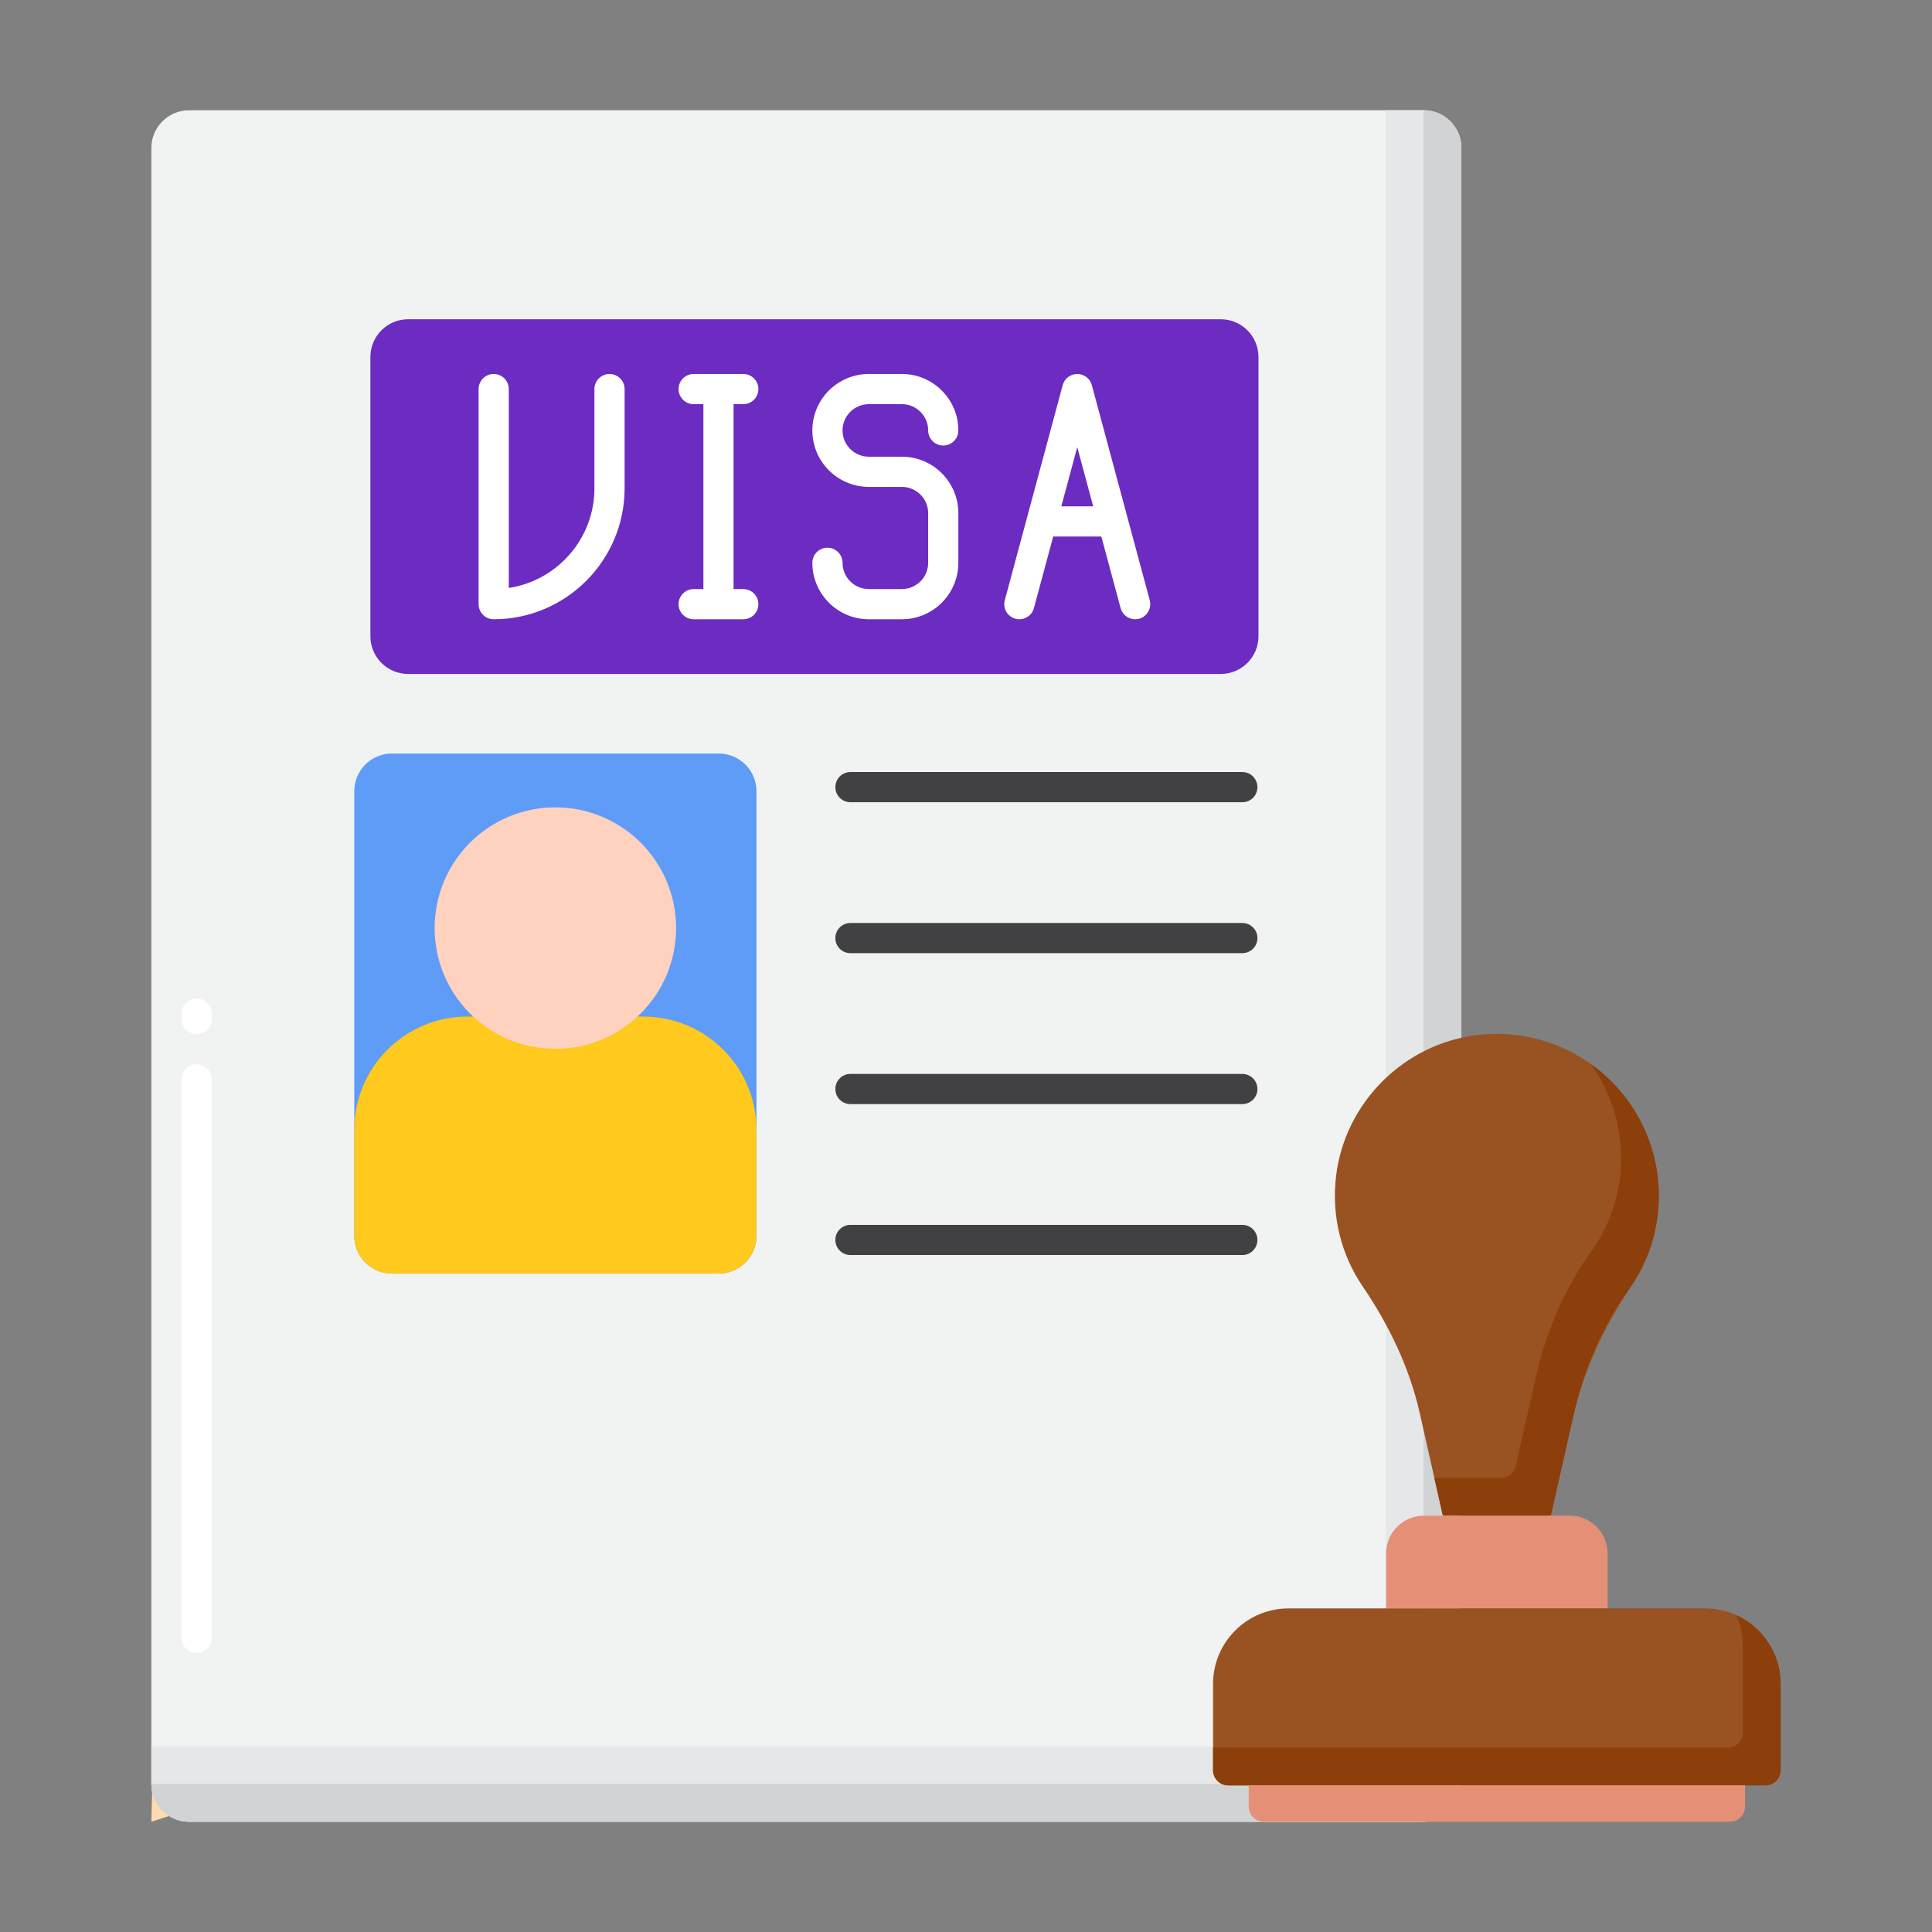
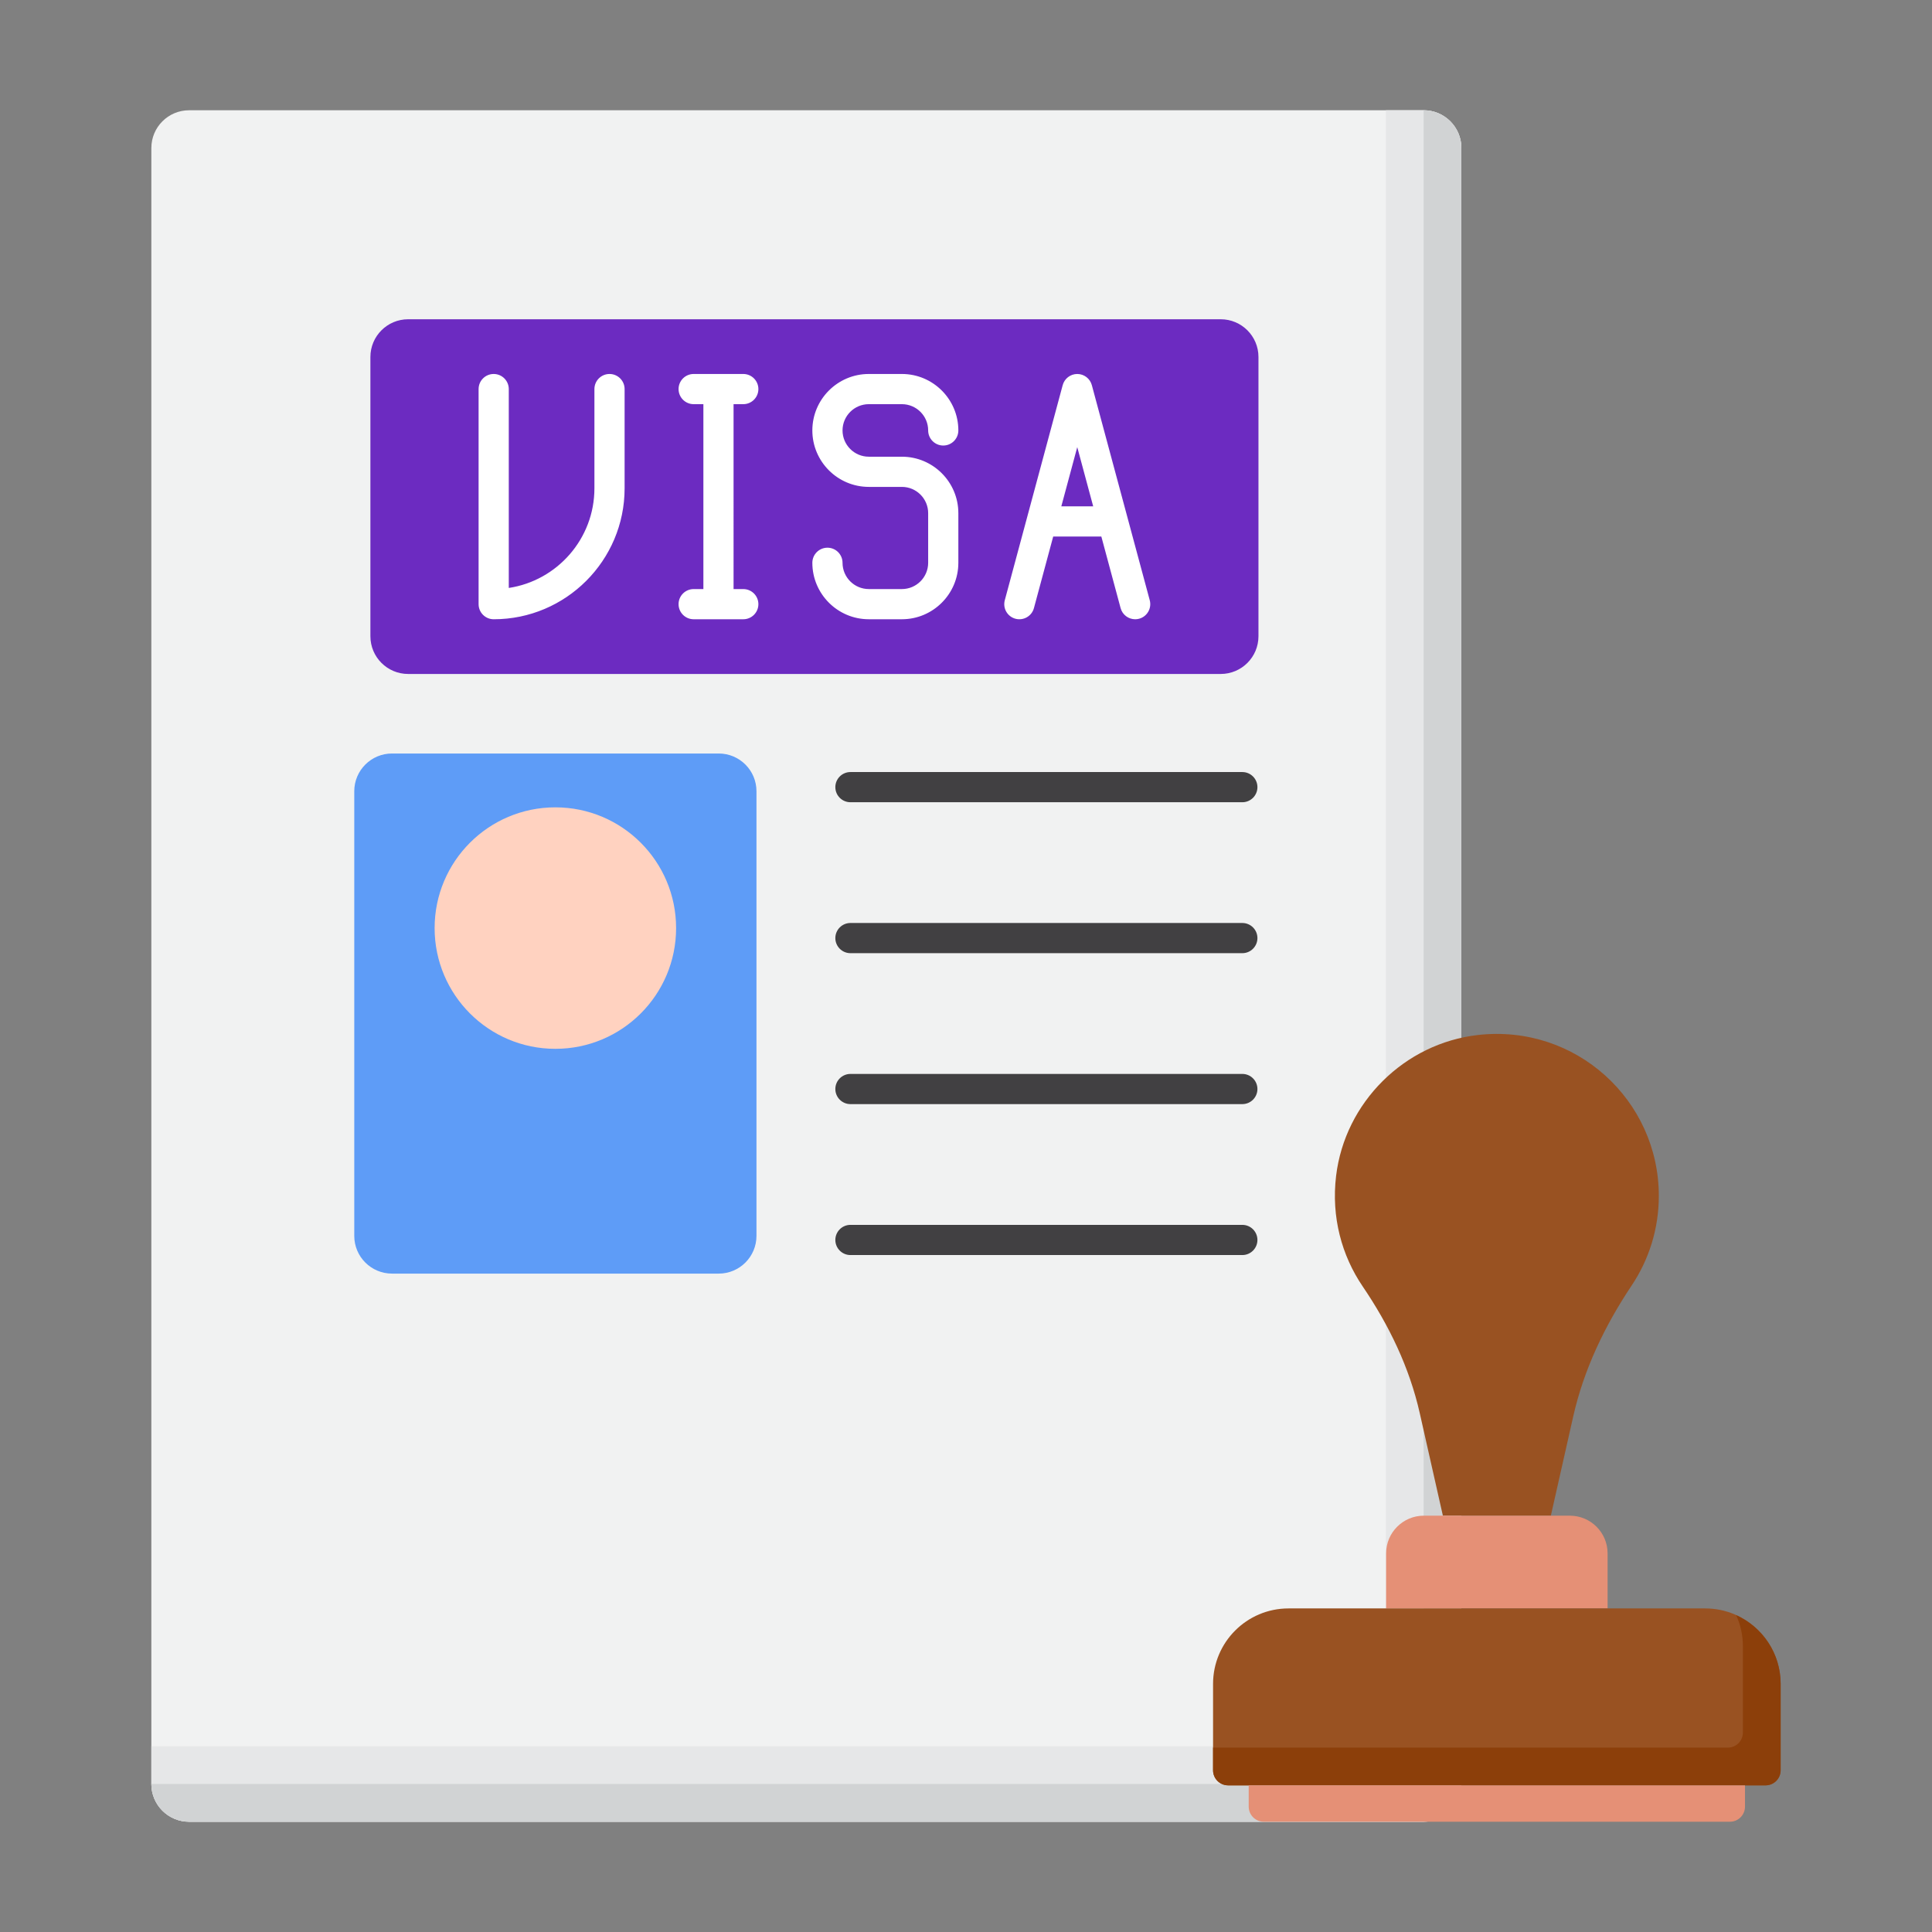
<svg xmlns="http://www.w3.org/2000/svg" viewBox="0 0 256 256">
  <rect x="0" y="0" width="256" height="256" fill="#808080" stroke="none" />
-   <path fill="#FEDBB0" d="M20.158,237.401l-0.103,3.988l2.367-0.766C21.28,239.911,20.438,238.763,20.158,237.401z" />
  <path fill="#F1F2F2" d="M188.639,241.389H25.055c-2.761,0-5-2.239-5-5V19.611c0-2.761,2.239-5,5-5h163.583c2.761,0,5,2.239,5,5     v216.778C193.639,239.151,191.4,241.389,188.639,241.389z" />
-   <path fill="#FFF" d="M26.056,219.021c-1.104,0-2-0.896-2-2v-74c0-1.104,0.896-2,2-2s2,0.896,2,2v74     C28.056,218.125,27.16,219.021,26.056,219.021z M26.056,137.021c-1.104,0-2-0.896-2-2v-0.719c0-1.104,0.896-2,2-2s2,0.896,2,2     v0.719C28.056,136.125,27.16,137.021,26.056,137.021z" />
  <path fill="#E6E7E8" d="M188.639,14.611h-5v211.778c0,2.761-2.239,5-5,5H20.055v5c0,2.761,2.239,5,5,5h163.583     c2.761,0,5-2.239,5-5V19.611C193.639,16.849,191.4,14.611,188.639,14.611z" />
  <path fill="#D1D3D4" d="M188.639,14.611v216.778c0,2.761-2.239,5-5,5H20.055c0,2.761,2.239,5,5,5h163.583c2.761,0,5-2.239,5-5     V19.611C193.639,16.849,191.4,14.611,188.639,14.611z" />
  <path fill="#5E9CF7" d="M95.235,168.759H51.942c-2.761,0-5-2.239-5-5v-58.915c0-2.761,2.239-5,5-5h43.294c2.761,0,5,2.239,5,5       v58.915C100.235,166.52,97.997,168.759,95.235,168.759z" />
-   <path fill="#FFC91D" d="M95.235,168.759H51.942c-2.761,0-5-2.239-5-5V149.7c0-8.284,6.716-15,15-15h23.293        c8.284,0,15,6.716,15,15v14.059C100.235,166.52,97.996,168.759,95.235,168.759z" />
  <circle cx="73.588" cy="122.976" r="15.999" fill="#FFD2C0" />
  <path fill="#414042" d="M164.615 106.301h-51.928c-1.104 0-2-.896-2-2s.896-2 2-2h51.928c1.104 0 2 .896 2 2S165.72 106.301 164.615 106.301zM164.615 126.301h-51.928c-1.104 0-2-.896-2-2s.896-2 2-2h51.928c1.104 0 2 .896 2 2S165.72 126.301 164.615 126.301zM164.615 146.301h-51.928c-1.104 0-2-.896-2-2s.896-2 2-2h51.928c1.104 0 2 .896 2 2S165.72 146.301 164.615 146.301zM164.615 166.301h-51.928c-1.104 0-2-.896-2-2s.896-2 2-2h51.928c1.104 0 2 .896 2 2S165.72 166.301 164.615 166.301z" />
  <path fill="#6C2BC1" d="M161.753,89.304H54.08c-2.761,0-5-2.239-5-5v-37c0-2.761,2.239-5,5-5h107.673c2.761,0,5,2.239,5,5v37     C166.753,87.066,164.514,89.304,161.753,89.304z" />
  <path fill="#FFF" d="M152.347 79.535l-7.673-28.501c-.235-.873-1.027-1.48-1.931-1.48s-1.696.607-1.931 1.48l-7.673 28.501c-.287 1.067.345 2.164 1.411 2.451 1.066.286 2.164-.344 2.451-1.411l2.553-9.482h6.379l2.553 9.482c.24.893 1.048 1.48 1.93 1.48.172 0 .347-.022.521-.069C152.002 81.699 152.634 80.602 152.347 79.535zM140.63 67.093l2.112-7.846 2.112 7.846H140.63zM98.49 53.554c1.104 0 2-.896 2-2s-.896-2-2-2h-6.577c-1.104 0-2 .896-2 2s.896 2 2 2h1.289v24.501h-1.289c-1.104 0-2 .896-2 2s.896 2 2 2h6.577c1.104 0 2-.896 2-2s-.896-2-2-2h-1.289V53.554H98.49zM115.121 53.554h4.385c1.919 0 3.481 1.562 3.481 3.481 0 1.104.896 2 2 2s2-.896 2-2c0-4.125-3.356-7.481-7.481-7.481h-4.385c-4.125 0-7.481 3.356-7.481 7.481s3.356 7.481 7.481 7.481h4.385c1.919 0 3.481 1.562 3.481 3.481v6.577c0 1.919-1.562 3.481-3.481 3.481h-4.385c-1.919 0-3.481-1.562-3.481-3.481 0-1.104-.896-2-2-2s-2 .896-2 2c0 4.125 3.356 7.481 7.481 7.481h4.385c4.125 0 7.481-3.356 7.481-7.481v-6.577c0-4.125-3.356-7.481-7.481-7.481h-4.385c-1.919 0-3.481-1.562-3.481-3.481S113.202 53.554 115.121 53.554zM80.763 49.554c-1.104 0-2 .896-2 2v13.154c0 6.68-4.933 12.229-11.347 13.198V51.554c0-1.104-.896-2-2-2s-2 .896-2 2v28.501c0 1.104.896 2 2 2 9.565 0 17.347-7.782 17.347-17.347V51.554C82.763 50.449 81.867 49.554 80.763 49.554z" />
  <g>
    <path fill="#995222" d="M219.803,158.462c0-12.68-10.996-22.791-23.972-21.319c-9.748,1.106-17.623,8.932-18.792,18.672     c-0.655,5.457,0.748,10.557,3.528,14.649c3.481,5.125,6.192,10.732,7.555,16.776l3.066,13.595h14.308l2.966-13.155     c1.407-6.238,4.188-12.031,7.743-17.347C218.475,166.936,219.803,162.857,219.803,158.462z" />
-     <path fill="#8C3F0A" d="M210.804,140.993c2.514,3.515,3.998,7.818,3.998,12.469c0,4.671-1.499,8.985-4.037,12.502     c-3.59,4.976-5.955,10.73-7.305,16.716l-2.614,11.595c-0.206,0.912-1.016,1.56-1.951,1.56h-8.836l1.128,5h14.308l2.966-13.155     c1.35-5.986,3.714-11.74,7.305-16.716c2.538-3.517,4.037-7.831,4.037-12.502C219.803,151.257,216.25,144.885,210.804,140.993z" />
    <path fill="#E59076" d="M188.666,200.835h19.349c2.761,0,5,2.239,5,5v7.29h-29.349v-7.29     C183.666,203.074,185.904,200.835,188.666,200.835z" />
    <path fill="#995222" d="M162.737,236.569h71.208c1.105,0,2-0.895,2-2v-11.444c0-5.523-4.477-10-10-10h-55.208     c-5.523,0-10,4.477-10,10v11.444C160.737,235.674,161.632,236.569,162.737,236.569z" />
    <path fill="#8C3F0A" d="M230.054,214.015c0.567,1.255,0.89,2.643,0.89,4.11v11.444c0,1.104-0.895,2-2,2h-68.208v3     c0,1.104,0.895,2,2,2h71.208c1.105,0,2-0.896,2-2v-11.444C235.945,219.068,233.525,215.584,230.054,214.015z" />
    <path fill="#E59076" d="M165.46,236.569h65.761v2.82c0,1.105-0.895,2-2,2H167.46c-1.105,0-2-0.895-2-2V236.569z" />
  </g>
</svg>